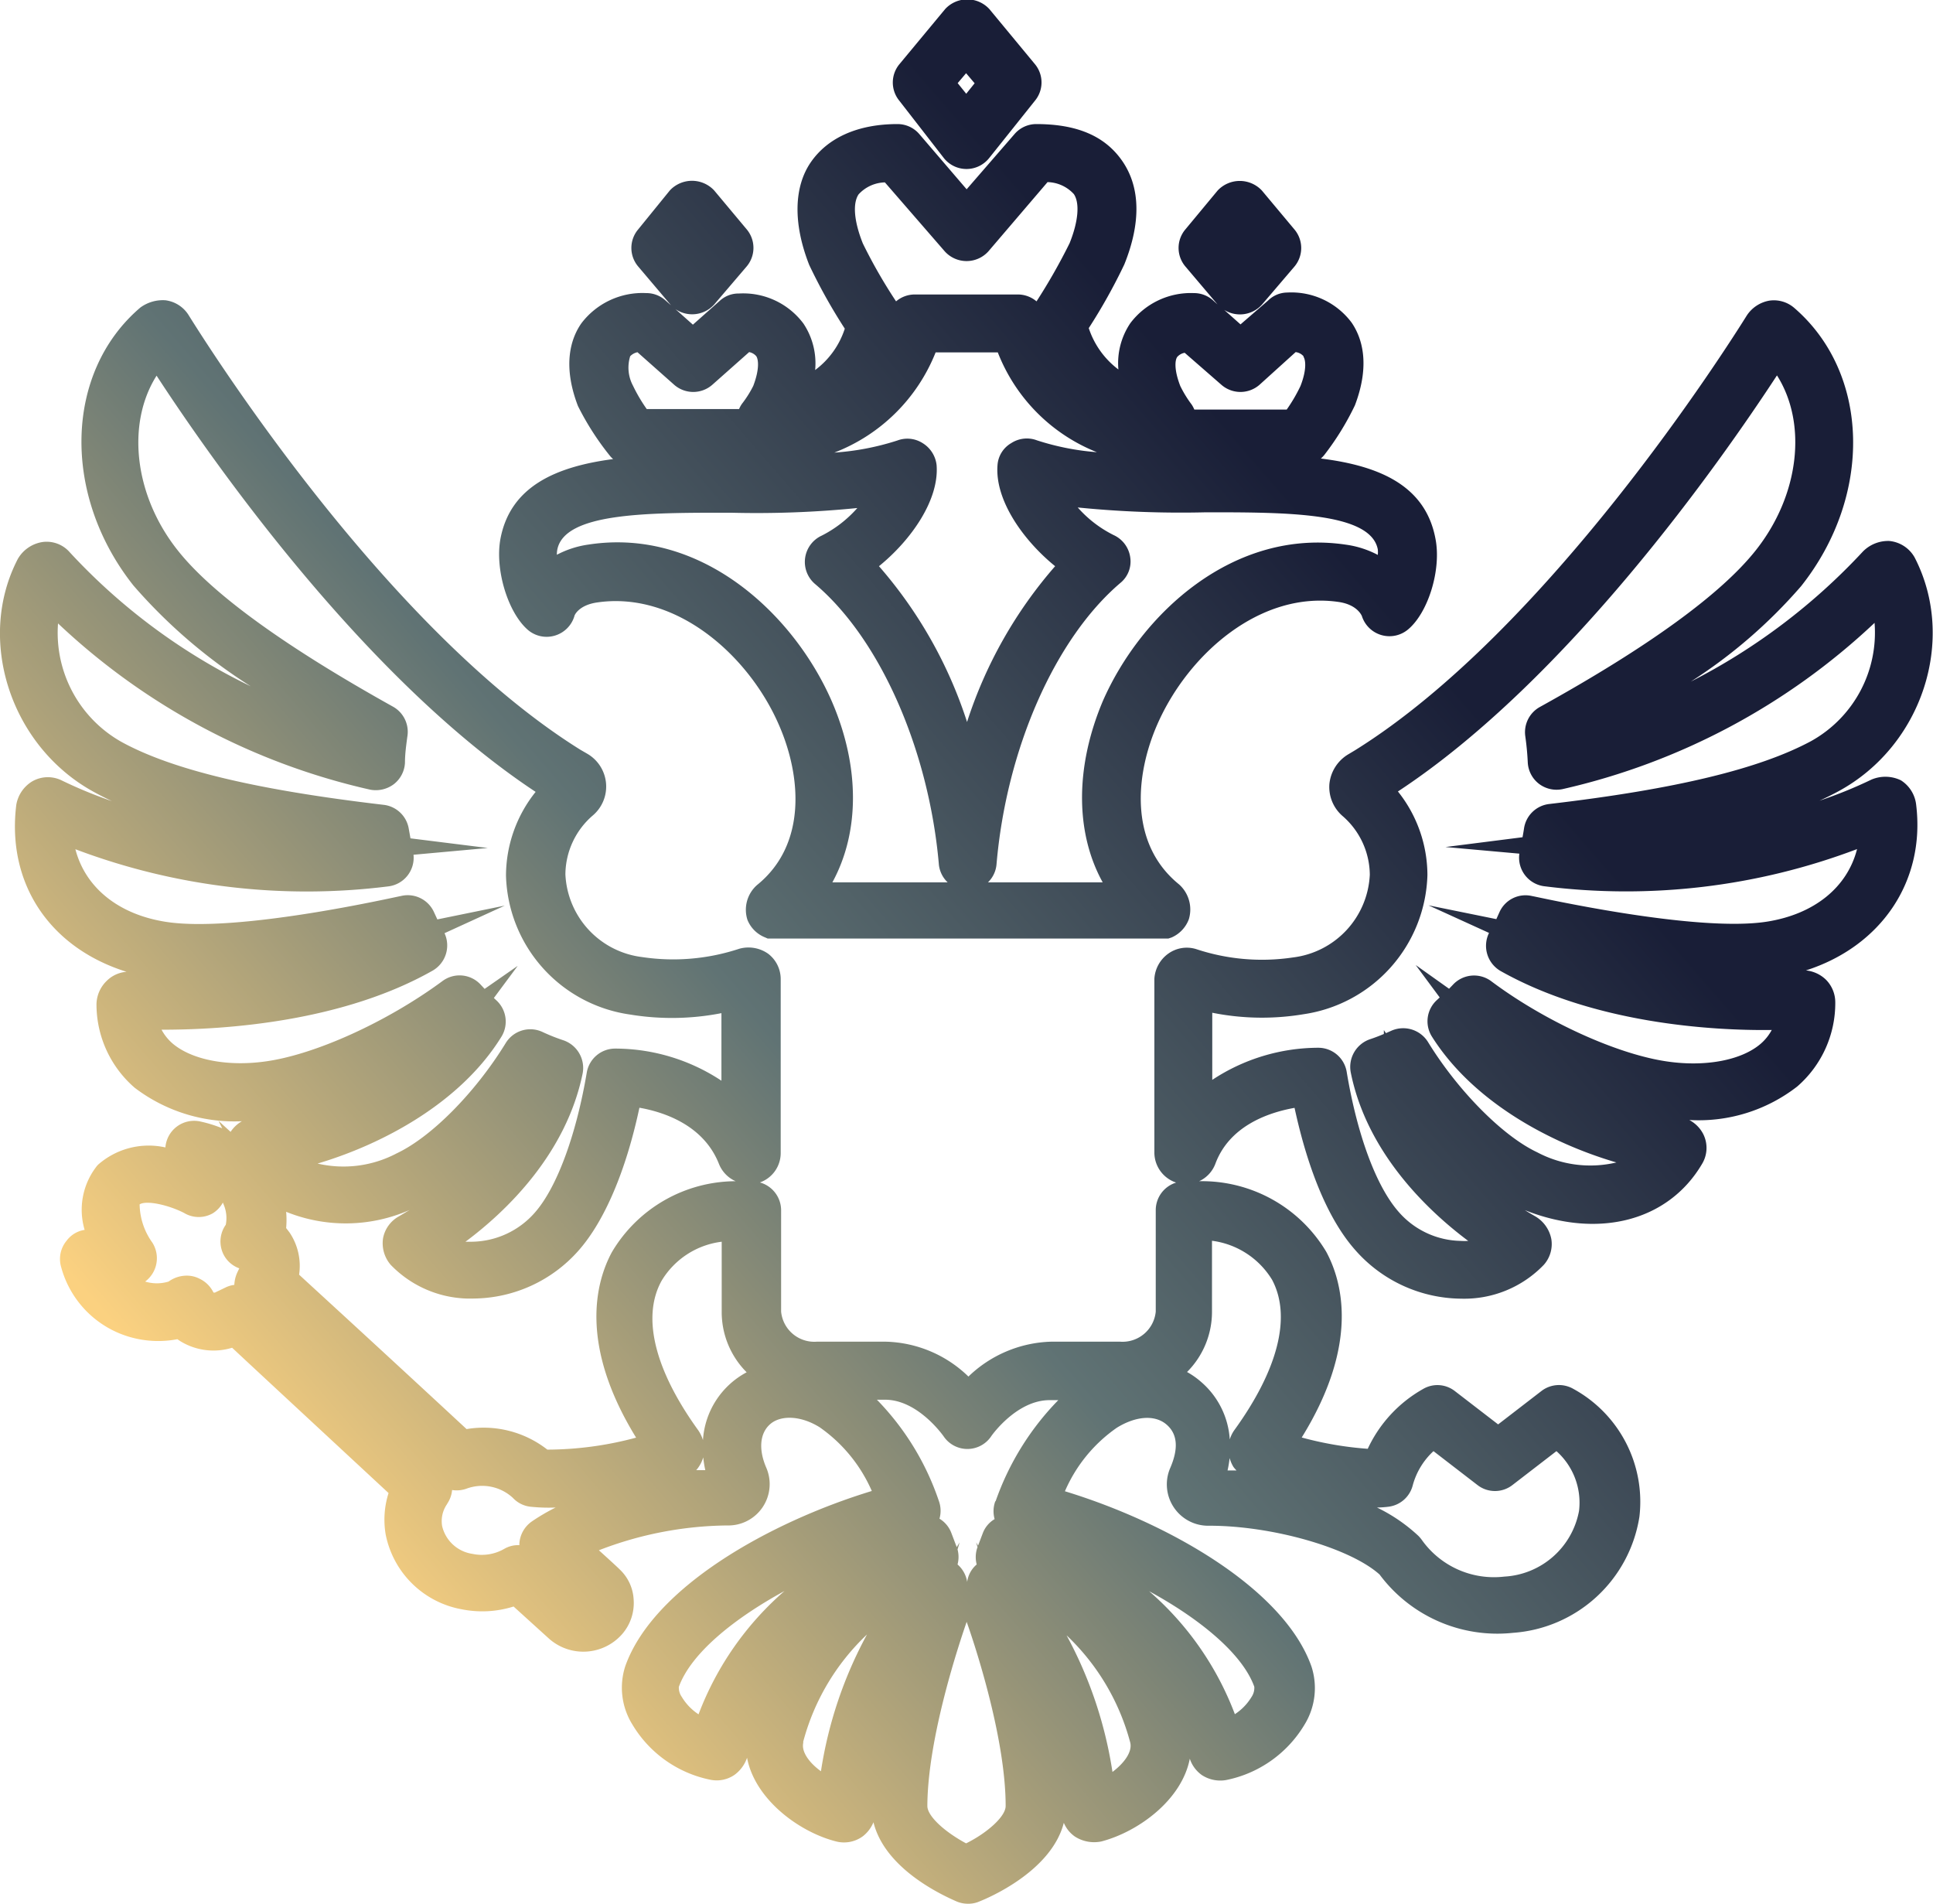
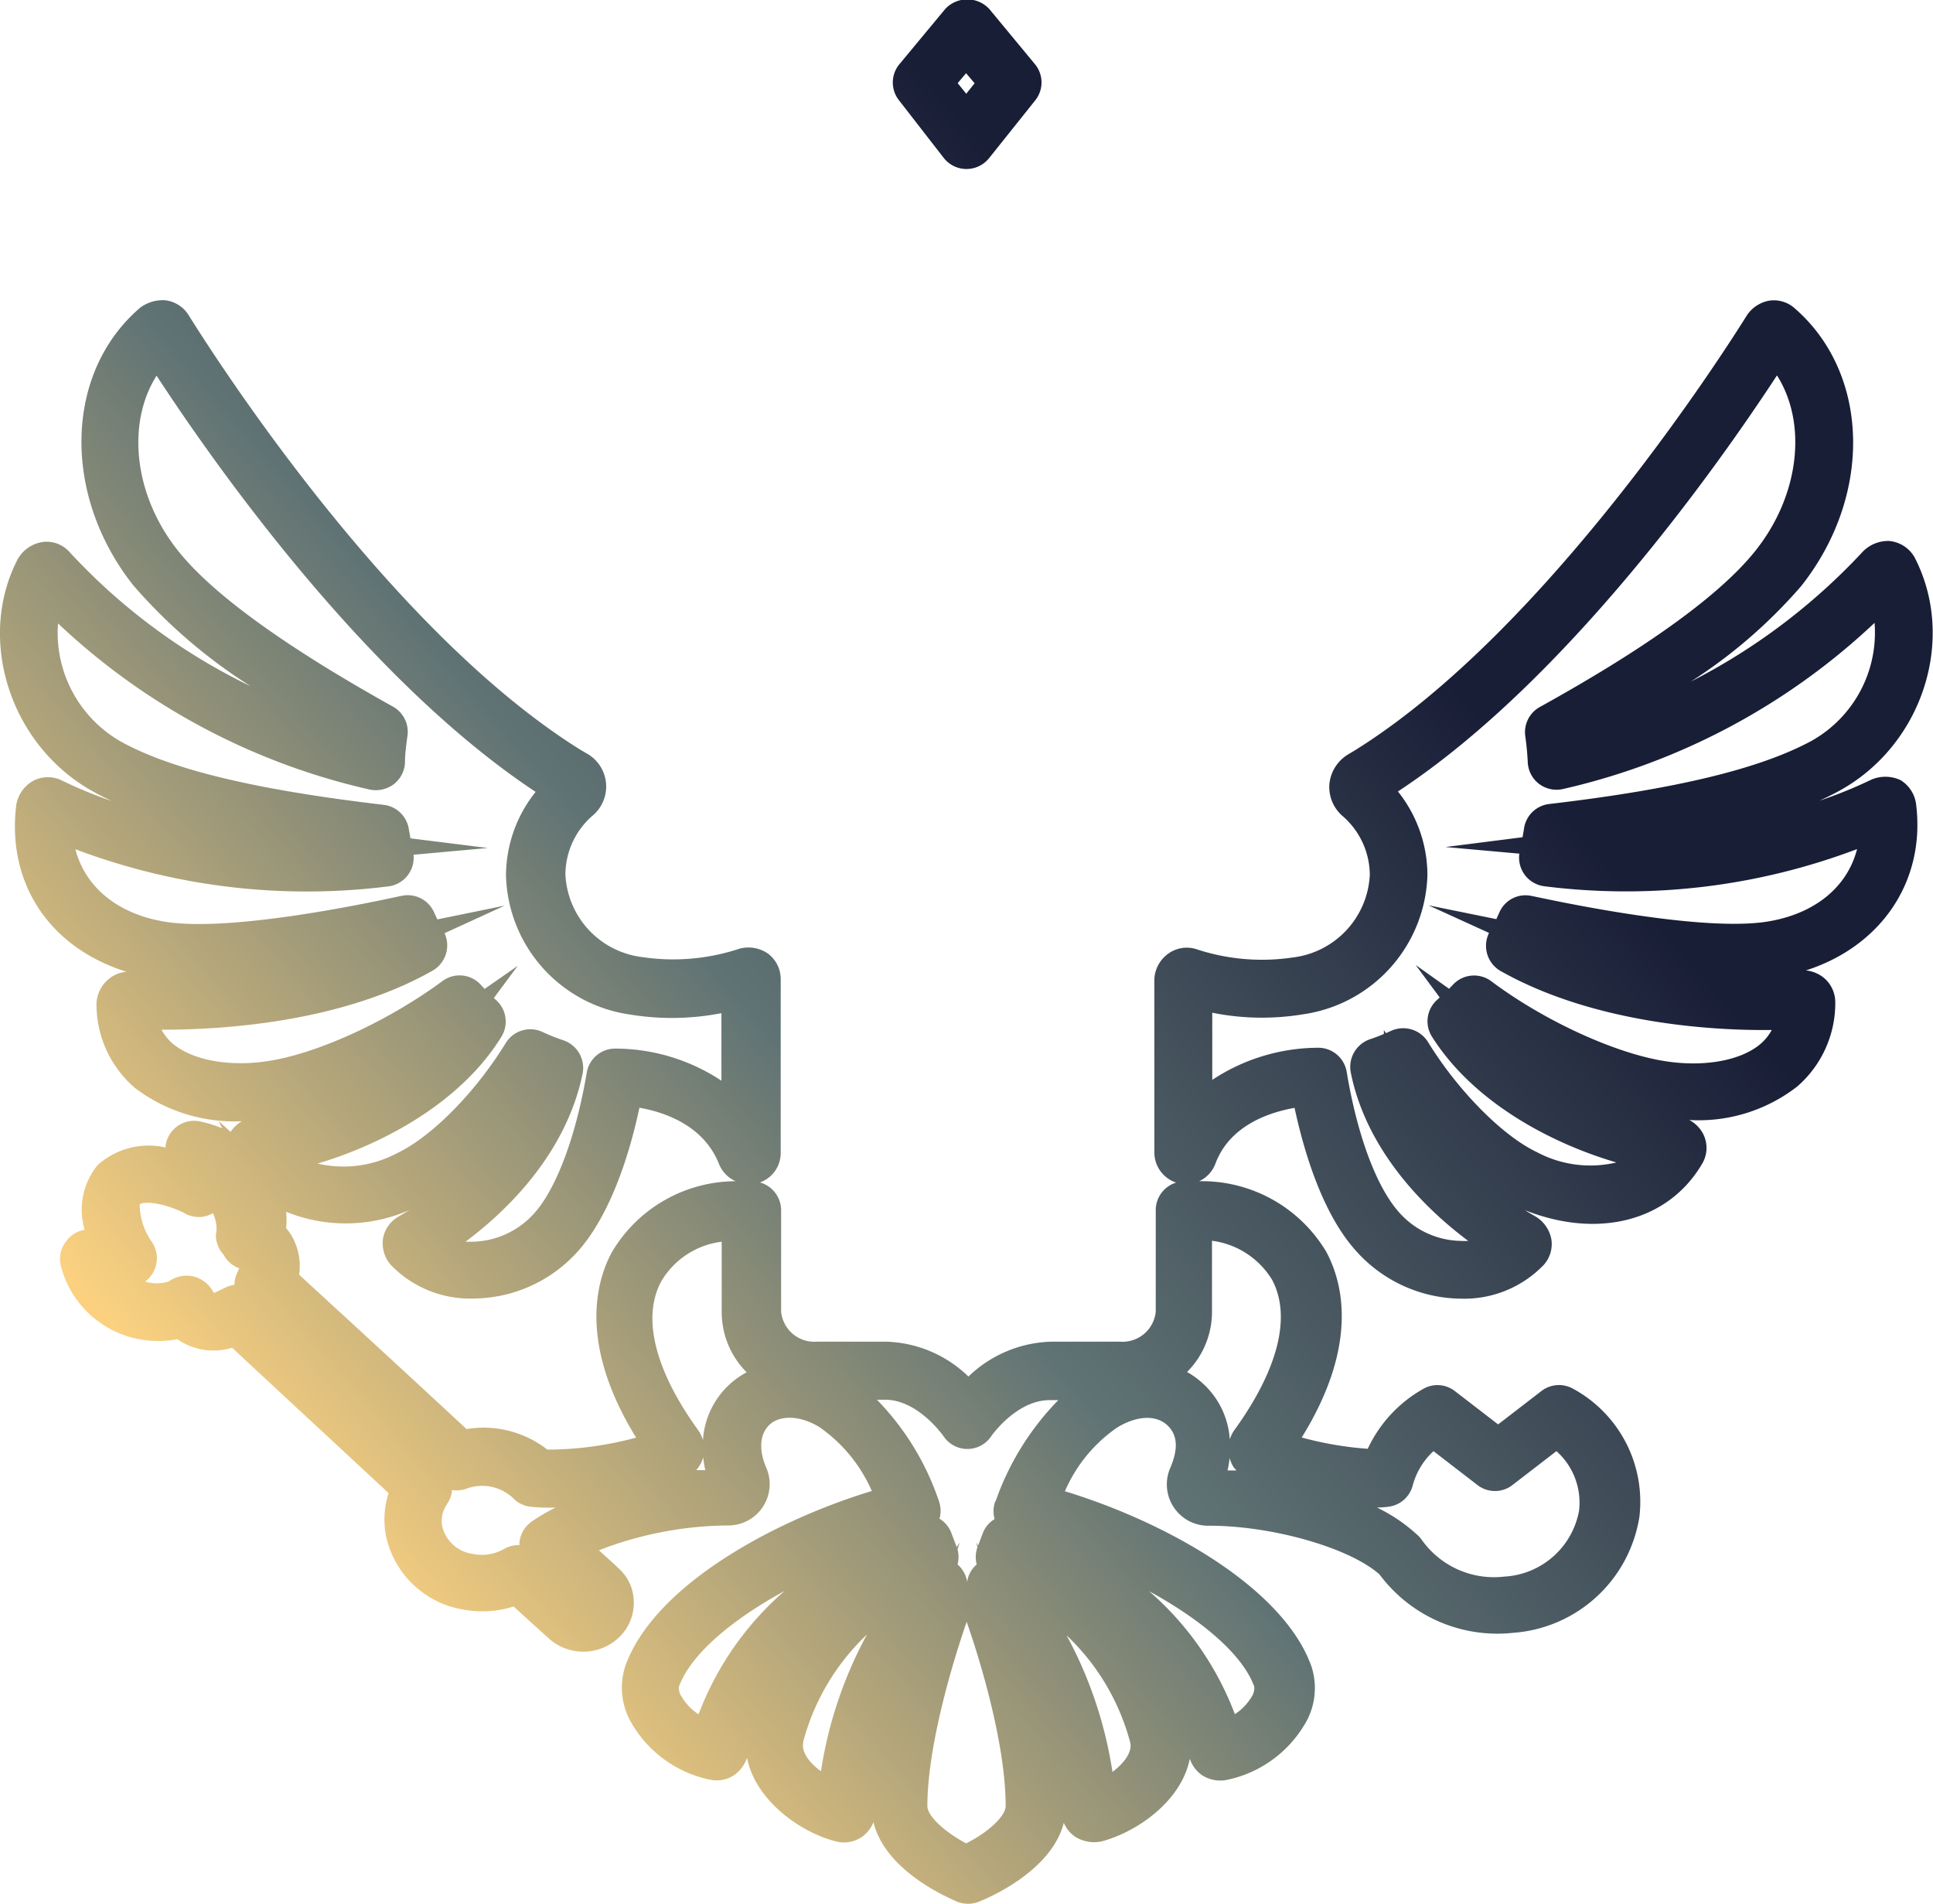
<svg xmlns="http://www.w3.org/2000/svg" xmlns:xlink="http://www.w3.org/1999/xlink" viewBox="0 0 140.24 138.12">
  <defs>
    <style>.cls-1{fill:url(#Безымянный_градиент_2);}.cls-2{fill:url(#Безымянный_градиент_2-2);}.cls-3{fill:url(#Безымянный_градиент_2-3);}</style>
    <linearGradient id="Безымянный_градиент_2" x1="-9.77" y1="75.32" x2="68.73" y2="7.32" gradientUnits="userSpaceOnUse">
      <stop offset="0" stop-color="#fbd180" />
      <stop offset="0" stop-color="#fbd180" />
      <stop offset="0.48" stop-color="#607374" />
      <stop offset="1" stop-color="#191e37" />
    </linearGradient>
    <linearGradient id="Безымянный_градиент_2-2" x1="6.07" y1="93.6" x2="84.57" y2="25.6" xlink:href="#Безымянный_градиент_2" />
    <linearGradient id="Безымянный_градиент_2-3" x1="18.31" y1="107.73" x2="96.81" y2="39.73" xlink:href="#Безымянный_градиент_2" />
  </defs>
  <title>Gerb gradient</title>
  <g id="Слой_2" data-name="Слой 2">
    <g id="Слой_1-2" data-name="Слой 1">
      <path class="cls-1" d="M68.48,11.47h0a2.1,2.1,0,0,0,3.28,0L75.09,7.3a2.08,2.08,0,0,0,0-2.64l-3.31-4a2.18,2.18,0,0,0-3.21,0l-3.32,4a2.08,2.08,0,0,0,0,2.65Zm1-5.44.61-.72.62.73-.61.76Z" />
-       <path class="cls-2" d="M40.27,46.1a2.1,2.1,0,0,0,1.4-1.4c0-.08.33-.81,1.65-1,5.73-.84,11,3.83,13.19,8.88,1.62,3.69,2.05,8.68-1.59,11.62a2.39,2.39,0,0,0-.69,2.53A2.29,2.29,0,0,0,55.52,68l.18.08H84.76L85,68a2.33,2.33,0,0,0,1.25-1.32,2.44,2.44,0,0,0-.71-2.53c-3.63-2.94-3.19-7.93-1.57-11.62,2.22-5.06,7.46-9.72,13.19-8.86,1.34.21,1.63,1,1.64,1a2.1,2.1,0,0,0,3.34,1c1.48-1.22,2.45-4.37,2-6.61h0c-.73-3.84-4.06-5.27-8.31-5.8a2.3,2.3,0,0,0,.25-.26,19.91,19.91,0,0,0,2.22-3.6c1.14-3,.5-4.92-.24-6a5.46,5.46,0,0,0-4.69-2.18A2,2,0,0,0,92,21.8L90,23.53l-1.18-1.05a2.15,2.15,0,0,0,2.74-.39l2.34-2.74a2.09,2.09,0,0,0,0-2.72l-2.35-2.81a2.2,2.2,0,0,0-3.21,0L86,16.64a2.08,2.08,0,0,0,0,2.69l2.33,2.75-.31-.28a2.06,2.06,0,0,0-1.4-.54A5.5,5.5,0,0,0,82,23.45a5.2,5.2,0,0,0-.86,3.35,6.16,6.16,0,0,1-2.15-3,40.77,40.77,0,0,0,2.58-4.62c1.21-3,1.17-5.56-.12-7.46S78.06,9,75.18,9a2.08,2.08,0,0,0-1.58.73l-3.47,4-3.43-4A2.08,2.08,0,0,0,65.11,9c-2.89,0-5.06,1-6.28,2.76s-1.32,4.41-.12,7.46a40.1,40.1,0,0,0,2.58,4.62,6.07,6.07,0,0,1-2.15,3,5.21,5.21,0,0,0-.85-3.37,5.45,5.45,0,0,0-4.68-2.18,2,2,0,0,0-1.39.53l-1.95,1.73L49,22.42a2.15,2.15,0,0,0,2.82-.34l2.34-2.74a2.09,2.09,0,0,0,0-2.72l-2.35-2.81a2.2,2.2,0,0,0-3.21,0L46.3,16.64a2.08,2.08,0,0,0,0,2.69l2.33,2.75h0l.05.06-.39-.34a2.06,2.06,0,0,0-1.41-.54,5.56,5.56,0,0,0-4.7,2.19c-.75,1.07-1.4,3-.25,6A20,20,0,0,0,44.2,33a2.17,2.17,0,0,0,.28.3c-4.18.55-7.45,2-8.17,5.77-.42,2.23.54,5.38,2,6.63A2.09,2.09,0,0,0,40.27,46.1ZM76,13.21a2.67,2.67,0,0,1,1.91.87c.44.66.32,2-.31,3.56a42.34,42.34,0,0,1-2.4,4.22,2.1,2.1,0,0,0-1.36-.5H66.37a2.1,2.1,0,0,0-1.36.5,37.31,37.31,0,0,1-2.41-4.2h0c-.64-1.6-.75-2.9-.31-3.56a2.67,2.67,0,0,1,1.91-.87l4.34,5a2.13,2.13,0,0,0,3.17,0ZM67.88,25.56h4.51a12.79,12.79,0,0,0,7.19,7.24,18.67,18.67,0,0,1-4.35-.86,2.07,2.07,0,0,0-1.86.2,2,2,0,0,0-1,1.6c-.2,2.51,1.83,5.42,4.18,7.33a32.19,32.19,0,0,0-6.39,11.3,32.24,32.24,0,0,0-6.39-11.3c2.35-1.91,4.38-4.82,4.18-7.34a2.15,2.15,0,0,0-1-1.58,2.06,2.06,0,0,0-1.84-.2,19,19,0,0,1-4.58.88A12.89,12.89,0,0,0,67.88,25.56ZM80,64H71.68a2.07,2.07,0,0,0,.62-1.33c.72-8.36,4.25-16.37,9-20.4A2,2,0,0,0,82,40.44a2.09,2.09,0,0,0-1.21-1.63,8.56,8.56,0,0,1-2.6-2,75,75,0,0,0,9.31.35c5.87,0,11.94,0,12.46,2.69a2,2,0,0,1,0,.4,7,7,0,0,0-2.3-.74c-8.16-1.22-14.86,5-17.64,11.32C78,55.6,78,60.38,80,64ZM40.43,39.88c.51-2.69,6.51-2.69,12.32-2.69H53a73.47,73.47,0,0,0,9.2-.34,8.67,8.67,0,0,1-2.58,2,2.1,2.1,0,0,0-.5,3.5c4.74,4,8.28,12.06,9,20.4A2.08,2.08,0,0,0,68.75,64H60.39c2-3.66,2-8.44-.06-13.17-2.78-6.33-9.48-12.58-17.63-11.33a7,7,0,0,0-2.3.74A2.09,2.09,0,0,1,40.43,39.88Zm54.14-14c.14.21.26.89-.22,2.12a11.55,11.55,0,0,1-1,1.71h-6.7a2.32,2.32,0,0,0-.19-.36A8.25,8.25,0,0,1,85.63,28c-.48-1.24-.37-1.91-.22-2.11h0a.94.94,0,0,1,.54-.3L88.6,27.9a2.1,2.1,0,0,0,2.79,0L94,25.54A.9.9,0,0,1,94.57,25.84ZM71,17.57h0ZM53.83,29.29a2.07,2.07,0,0,0-.21.38h-6.7a11.7,11.7,0,0,1-1-1.7,2.78,2.78,0,0,1-.2-2.13,1,1,0,0,1,.53-.29l2.65,2.35a2.1,2.1,0,0,0,2.79,0l2.66-2.36a.9.9,0,0,1,.52.3c.14.21.26.89-.22,2.15A7.78,7.78,0,0,1,53.83,29.29Z" />
-       <path class="cls-3" d="M137.91,56.6a2.59,2.59,0,0,0-2.14-.05A32.22,32.22,0,0,1,132,58.08q.73-.33,1.39-.69c6.06-3.29,8.59-11,5.52-16.95a2.36,2.36,0,0,0-1.84-1.2,2.57,2.57,0,0,0-1.91.76,44.83,44.83,0,0,1-12.49,9.44,36.84,36.84,0,0,0,8-6.92h0c5.22-6.58,5-15.44-.49-20.18a2.26,2.26,0,0,0-1.83-.53,2.47,2.47,0,0,0-1.61,1.06c-1.44,2.31-14.47,22.86-28.43,31.55l-.5.3a2.83,2.83,0,0,0-1.36,2.13,2.78,2.78,0,0,0,.93,2.32,5.69,5.69,0,0,1,2,4.28,6.35,6.35,0,0,1-5.58,6,15.16,15.16,0,0,1-7-.6,2.3,2.3,0,0,0-2.05.33A2.42,2.42,0,0,0,83.75,71V83.61a2.3,2.3,0,0,0,1.58,2.17,2.09,2.09,0,0,0-1.48,2v7.36a2.42,2.42,0,0,1-2.59,2.18h-5a9,9,0,0,0-6,2.53,8.91,8.91,0,0,0-6-2.53h-5a2.42,2.42,0,0,1-2.59-2.18V87.77a2.1,2.1,0,0,0-1.54-2,2.26,2.26,0,0,0,1.51-2.15V71a2.31,2.31,0,0,0-.91-1.82,2.48,2.48,0,0,0-2.1-.36,15.26,15.26,0,0,1-7.06.6,6.34,6.34,0,0,1-5.55-6,5.69,5.69,0,0,1,2-4.28,2.75,2.75,0,0,0-.42-4.47l-.5-.29c-14.11-8.8-27-29.25-28.44-31.56A2.33,2.33,0,0,0,12,21.78a2.76,2.76,0,0,0-1.82.53C4.68,27,4.47,35.9,9.68,42.47a38.58,38.58,0,0,0,8.51,7.31A43.8,43.8,0,0,1,5.06,40.06h0a2.22,2.22,0,0,0-2-.74A2.51,2.51,0,0,0,1.3,40.53C-1.76,46.4.77,54.15,6.82,57.45q.62.34,1.3.66a32.37,32.37,0,0,1-3.64-1.5,2.28,2.28,0,0,0-2.13.06,2.47,2.47,0,0,0-1.17,1.72c-.7,5.72,2.44,10.36,8,12.1a2.28,2.28,0,0,0-1.45.67A2.42,2.42,0,0,0,7,72.83,8,8,0,0,0,9.77,78.9a11.94,11.94,0,0,0,7.78,2.43,2.41,2.41,0,0,0-.82.77l-.88-.8.27.54a9.55,9.55,0,0,0-1.58-.49A2.09,2.09,0,0,0,12,83.23a5.56,5.56,0,0,0-4.86,1.23l-.08.08a5.12,5.12,0,0,0-.92,4.67A2,2,0,0,0,4.83,90a2.07,2.07,0,0,0-.39,1.92A7.24,7.24,0,0,0,9.49,97a7.39,7.39,0,0,0,3.38.14l.19.13a4.6,4.6,0,0,0,3.78.49c1.4,1.31,4.53,4.21,11.35,10.54a6.38,6.38,0,0,0-.21,3,6.87,6.87,0,0,0,5.51,5.43,7.55,7.55,0,0,0,3.77-.2l2.57,2.33a3.75,3.75,0,0,0,5.3-.32,3.43,3.43,0,0,0,.84-2.53,3.22,3.22,0,0,0-1-2.16c-.06-.06-.15-.16-1.52-1.4a26.47,26.47,0,0,1,9.3-1.8,3,3,0,0,0,2.83-4.22c-.56-1.32-.45-2.49.31-3.14s2.2-.62,3.58.24a11,11,0,0,1,3.78,4.62c-7.42,2.26-15.87,7-17.89,12.72a5.06,5.06,0,0,0,.52,4.22,8.57,8.57,0,0,0,5.63,4,2.28,2.28,0,0,0,1.78-.35,2.56,2.56,0,0,0,.91-1.24c.56,3,3.75,5.37,6.42,6.06a2.31,2.31,0,0,0,2-.38,2.5,2.5,0,0,0,.75-1c.77,3.11,4.33,5,6,5.73a2.11,2.11,0,0,0,.85.18,2,2,0,0,0,.72-.12h0c.79-.3,5.34-2.24,6.24-5.75a2.3,2.3,0,0,0,.81,1,2.58,2.58,0,0,0,1.92.35c2.67-.7,5.83-3,6.41-6a2.36,2.36,0,0,0,.88,1.19,2.45,2.45,0,0,0,1.74.36,8.59,8.59,0,0,0,5.69-4,5.06,5.06,0,0,0,.52-4.23c-2-5.68-10.47-10.46-17.89-12.72a10.83,10.83,0,0,1,3.77-4.61c1.38-.85,2.75-.95,3.59-.24s.87,1.79.29,3.14a3,3,0,0,0,2.83,4.21c4.58,0,10.2,1.61,12.35,3.54a10.65,10.65,0,0,0,9.67,4.23,10,10,0,0,0,9.18-8.42,9.33,9.33,0,0,0-4.8-9.28,2.09,2.09,0,0,0-2.31.16l-3.14,2.42-3.13-2.41a2.06,2.06,0,0,0-2.33-.15,9.65,9.65,0,0,0-4,4.33,25,25,0,0,1-4.79-.82c4.19-6.76,2.95-11.3,1.78-13.47A10.5,10.5,0,0,0,87,85.68a2.28,2.28,0,0,0,1.17-1.25c1-2.72,3.77-3.72,5.75-4.07,1,4.61,2.5,8.17,4.41,10.32A10.33,10.33,0,0,0,106,94.2a8,8,0,0,0,6-2.45,2.26,2.26,0,0,0,.55-1.87,2.45,2.45,0,0,0-1.13-1.63c-.17-.1-.45-.26-.79-.47,5.3,2.1,10.38.82,12.84-3.33a2.24,2.24,0,0,0,.09-2.21,2.4,2.4,0,0,0-1-1,11.64,11.64,0,0,0,7.83-2.43,8,8,0,0,0,2.76-6.11,2.33,2.33,0,0,0-.68-1.64,2.44,2.44,0,0,0-1.45-.67c5.46-1.75,8.67-6.46,8-12A2.41,2.41,0,0,0,137.91,56.6ZM111.17,65a2.07,2.07,0,0,0-2.39,1.18l-.22.49-4.92-1,4.39,2a2.11,2.11,0,0,0,.85,2.77c6.7,3.77,15.21,4.33,19.66,4.27a3.51,3.51,0,0,1-.8,1c-1.37,1.18-3.93,1.68-6.68,1.3-3.63-.49-8.93-2.89-12.86-5.83a2.09,2.09,0,0,0-2.8.26l-.27.28L102.71,70l1.74,2.35-.18.17a2.08,2.08,0,0,0-.39,2.66c3,4.76,8.61,7.74,13.39,9.14a8.22,8.22,0,0,1-5.75-.74c-2.49-1.17-5.75-4.46-7.92-8a2.12,2.12,0,0,0-2.69-.8l-.36.16-.15-.22V75q-.49.21-1,.38A2.12,2.12,0,0,0,98,77.8c1.17,5.81,5.56,10,8.52,12.21a4.21,4.21,0,0,1-.54,0,6.11,6.11,0,0,1-4.51-2.11c-1.61-1.83-3-5.53-3.77-10.17A2.09,2.09,0,0,0,95.66,76a14,14,0,0,0-7.71,2.33V73.46a18.32,18.32,0,0,0,6.61.11,10.51,10.51,0,0,0,9-10.1,9.75,9.75,0,0,0-2.14-6.06c12.28-8.07,23.36-23.85,27.5-30.18,2.21,3.48,1.64,8.68-1.54,12.69-2.51,3.17-7.78,7-15.66,11.36a2.09,2.09,0,0,0-1.06,2.12c.09.64.15,1.26.18,1.9a2.09,2.09,0,0,0,.82,1.56,2.11,2.11,0,0,0,1.7.38A48.69,48.69,0,0,0,136,45.18a9,9,0,0,1-4.61,8.58c-3.72,2-9.76,3.48-19,4.56a2.09,2.09,0,0,0-1.82,1.76q-.05.33-.11.65l-5.59.71,5.36.48A2.09,2.09,0,0,0,112,64.28a47.32,47.32,0,0,0,22.73-2.69c-.7,2.75-3.07,4.71-6.52,5.26C123,67.68,111.29,65,111.17,65Zm1-1.7h0Zm1-7h0ZM89.52,103.78a2.43,2.43,0,0,0-.3.63,6,6,0,0,0-2.1-4.19,5.76,5.76,0,0,0-1-.7,6.17,6.17,0,0,0,1.81-4.32V90a6,6,0,0,1,4.36,2.83C93.71,95.5,92.73,99.36,89.52,103.78Zm.19,2.88-.65,0a7.94,7.94,0,0,0,.15-.9,2.52,2.52,0,0,0,.28.65A2.11,2.11,0,0,0,89.71,106.66Zm10.18,2.69a7.52,7.52,0,0,0,.86-.06,2.08,2.08,0,0,0,1.74-1.53,5.22,5.22,0,0,1,1.51-2.5l3.18,2.45a2.07,2.07,0,0,0,2.56,0l3.18-2.45a5,5,0,0,1,1.64,4.33,5.84,5.84,0,0,1-5.42,4.77,6.42,6.42,0,0,1-6-2.68,2.88,2.88,0,0,0-.23-.27A12.13,12.13,0,0,0,99.9,109.35Zm-8.89,13a1.18,1.18,0,0,1-.2.74,3.9,3.9,0,0,1-1.21,1.25,22.16,22.16,0,0,0-6.22-8.92C87.13,117.47,90.16,120,91,122.35Zm-32.73,4a16.55,16.55,0,0,1,4.63-7.79,30.33,30.33,0,0,0-3.34,9.92C58.72,127.87,58.12,127.07,58.28,126.4Zm-1.29-11a22.29,22.29,0,0,0-6.3,9,3.93,3.93,0,0,1-1.22-1.27,1.16,1.16,0,0,1-.21-.72C50.12,119.95,53.2,117.42,57,115.36Zm13.14,2.26c.36,1,2.84,8.19,2.84,13.39,0,.79-1.42,2-2.87,2.71-1.63-.88-2.81-2-2.81-2.71C67.3,126,69.63,119.09,70.14,117.62Zm2.09-8.72a2.12,2.12,0,0,0-.05,1.3,2,2,0,0,0-.85,1l-.35.92-.14-.23.1.34a2.09,2.09,0,0,0-.06,1.26,2,2,0,0,0-.69,1.26l0,.24,0-.23a2.11,2.11,0,0,0-.7-1.27,2.11,2.11,0,0,0,0-1.09l.15-.51-.21.34v0l-.38-1a2.06,2.06,0,0,0-.87-1.06,2.09,2.09,0,0,0-.05-1.3,19.37,19.37,0,0,0-4.49-7.33h.59c2.2,0,3.92,2.2,4.24,2.64h0a2.08,2.08,0,0,0,3.47,0h0c.08-.12,1.87-2.61,4.23-2.61h.63A19.87,19.87,0,0,0,72.23,108.9Zm-5.11.35h0ZM82,126.4c.16.67-.43,1.48-1.29,2.13a30.32,30.32,0,0,0-3.33-9.91A16.53,16.53,0,0,1,82,126.4ZM51,104.46a2.61,2.61,0,0,0-.34-.71C47.5,99.38,46.54,95.53,48,92.9a5.93,5.93,0,0,1,4.36-2.83v5.15a6.18,6.18,0,0,0,1.81,4.32A6,6,0,0,0,51,104.46Zm.16,2.18-.65,0a2.12,2.12,0,0,0,.23-.31,2.35,2.35,0,0,0,.28-.62A7.92,7.92,0,0,0,51.17,106.64Zm-18.72,2.44a2.08,2.08,0,0,0,.36-1,2.11,2.11,0,0,0,1.05-.1,3.28,3.28,0,0,1,3.36.67,2.05,2.05,0,0,0,1.26.64,12.86,12.86,0,0,0,1.84.06,14.52,14.52,0,0,0-1.71,1,2.12,2.12,0,0,0-.92,1.62s0,.07,0,.11a2,2,0,0,0-1.1.27,3.26,3.26,0,0,1-2.31.36,2.65,2.65,0,0,1-2.19-2A2.15,2.15,0,0,1,32.45,109.08ZM44.39,90.83C43.22,93,42,97.54,46.15,104.28a24.92,24.92,0,0,1-6.44.87,7.51,7.51,0,0,0-5.86-1.49C27.11,97.41,23.37,94,21.7,92.46A4.34,4.34,0,0,0,21,89.39l-.24-.31a6.52,6.52,0,0,0,0-1.18,11.53,11.53,0,0,0,8.95-.13l-.77.46a2.3,2.3,0,0,0-1.15,1.59,2.4,2.4,0,0,0,.55,1.92,8,8,0,0,0,6.05,2.45A10.26,10.26,0,0,0,42,90.68c1.87-2.13,3.42-5.78,4.39-10.33,1.82.32,4.68,1.28,5.78,4.1a2.3,2.3,0,0,0,1.2,1.23A10.47,10.47,0,0,0,44.39,90.83ZM4.21,45.22A48.49,48.49,0,0,0,26.86,57.28a2.18,2.18,0,0,0,1.7-.39,2.09,2.09,0,0,0,.82-1.56c0-.64.09-1.27.17-1.88a2.09,2.09,0,0,0-1-2.17c-7.88-4.39-13.15-8.2-15.64-11.34-3.19-4-3.75-9.22-1.55-12.69,4.11,6.3,15.12,22,27.5,30.19a9.75,9.75,0,0,0-2.15,6.07,10.47,10.47,0,0,0,9,10.08,18.68,18.68,0,0,0,6.63-.1v4.9a14,14,0,0,0-7.71-2.33,2.09,2.09,0,0,0-2.06,1.74c-.77,4.56-2.18,8.36-3.77,10.16a6.17,6.17,0,0,1-4.55,2.11l-.48,0c3-2.23,7.31-6.4,8.5-12.2a2.12,2.12,0,0,0-1.39-2.41,13.78,13.78,0,0,1-1.49-.59,2.09,2.09,0,0,0-2.7.79c-2.21,3.6-5.39,6.81-7.91,8a8.28,8.28,0,0,1-5.74.74C27.76,83,33.4,80,36.36,75.23A2.09,2.09,0,0,0,36,72.55l-.17-.16,1.73-2.33-2.4,1.67-.28-.3a2.08,2.08,0,0,0-2.79-.26c-4,2.95-9.26,5.35-12.89,5.83-2.73.37-5.29-.13-6.68-1.31a3.51,3.51,0,0,1-.8-1h.11c4.53,0,13-.57,19.55-4.28a2.11,2.11,0,0,0,.87-2.72l4.37-2-4.89,1-.25-.54A2.09,2.09,0,0,0,29.06,65c-.12,0-11.82,2.71-17.07,1.86-3.44-.55-5.81-2.51-6.52-5.26a47.47,47.47,0,0,0,22.74,2.69A2.09,2.09,0,0,0,30,62l5.39-.49-5.61-.7q-.06-.34-.12-.67a2.09,2.09,0,0,0-1.82-1.76c-9.28-1.09-15.32-2.54-19-4.55A9.08,9.08,0,0,1,4.21,45.22ZM15.45,88a2.12,2.12,0,0,0,.72-.77l.08.2a2.5,2.5,0,0,1,.13,1.41A2.1,2.1,0,0,0,16.22,91a2.06,2.06,0,0,0,1.14,1l0,0-.13.27a2.42,2.42,0,0,0-.23.93,2,2,0,0,0-.64.19l-.77.37-.1,0a2.13,2.13,0,0,0-1-1,2,2,0,0,0-.95-.23,2.25,2.25,0,0,0-1.31.43,2.93,2.93,0,0,1-1.7,0,2.11,2.11,0,0,0,.52-2.83,4.87,4.87,0,0,1-.92-2.77c.51-.32,2.13.06,3.22.62A2.06,2.06,0,0,0,15.45,88Z" />
+       <path class="cls-3" d="M137.91,56.6a2.59,2.59,0,0,0-2.14-.05A32.22,32.22,0,0,1,132,58.08q.73-.33,1.39-.69c6.06-3.29,8.59-11,5.52-16.95a2.36,2.36,0,0,0-1.84-1.2,2.57,2.57,0,0,0-1.91.76,44.83,44.83,0,0,1-12.49,9.44,36.84,36.84,0,0,0,8-6.92h0c5.22-6.58,5-15.44-.49-20.18a2.26,2.26,0,0,0-1.83-.53,2.47,2.47,0,0,0-1.61,1.06c-1.44,2.31-14.47,22.86-28.43,31.55l-.5.3a2.83,2.83,0,0,0-1.36,2.13,2.78,2.78,0,0,0,.93,2.32,5.69,5.69,0,0,1,2,4.28,6.35,6.35,0,0,1-5.58,6,15.16,15.16,0,0,1-7-.6,2.3,2.3,0,0,0-2.05.33A2.42,2.42,0,0,0,83.75,71V83.61a2.3,2.3,0,0,0,1.58,2.17,2.09,2.09,0,0,0-1.48,2v7.36a2.42,2.42,0,0,1-2.59,2.18h-5a9,9,0,0,0-6,2.53,8.91,8.91,0,0,0-6-2.53h-5a2.42,2.42,0,0,1-2.59-2.18V87.77a2.1,2.1,0,0,0-1.54-2,2.26,2.26,0,0,0,1.51-2.15V71a2.31,2.31,0,0,0-.91-1.82,2.48,2.48,0,0,0-2.1-.36,15.26,15.26,0,0,1-7.06.6,6.34,6.34,0,0,1-5.55-6,5.69,5.69,0,0,1,2-4.28,2.75,2.75,0,0,0-.42-4.47l-.5-.29c-14.11-8.8-27-29.25-28.44-31.56A2.33,2.33,0,0,0,12,21.78a2.76,2.76,0,0,0-1.82.53C4.68,27,4.47,35.9,9.68,42.47a38.58,38.58,0,0,0,8.51,7.31A43.8,43.8,0,0,1,5.06,40.06h0a2.22,2.22,0,0,0-2-.74A2.51,2.51,0,0,0,1.3,40.53C-1.76,46.4.77,54.15,6.82,57.45q.62.34,1.3.66a32.37,32.37,0,0,1-3.64-1.5,2.28,2.28,0,0,0-2.13.06,2.47,2.47,0,0,0-1.17,1.72c-.7,5.72,2.44,10.36,8,12.1a2.28,2.28,0,0,0-1.45.67A2.42,2.42,0,0,0,7,72.83,8,8,0,0,0,9.77,78.9a11.94,11.94,0,0,0,7.78,2.43,2.41,2.41,0,0,0-.82.77l-.88-.8.27.54a9.55,9.55,0,0,0-1.58-.49A2.09,2.09,0,0,0,12,83.23a5.56,5.56,0,0,0-4.86,1.23l-.08.08a5.12,5.12,0,0,0-.92,4.67A2,2,0,0,0,4.83,90a2.07,2.07,0,0,0-.39,1.92A7.24,7.24,0,0,0,9.49,97a7.39,7.39,0,0,0,3.38.14l.19.13a4.6,4.6,0,0,0,3.78.49c1.4,1.31,4.53,4.21,11.35,10.54a6.38,6.38,0,0,0-.21,3,6.87,6.87,0,0,0,5.51,5.43,7.55,7.55,0,0,0,3.77-.2l2.57,2.33a3.75,3.75,0,0,0,5.3-.32,3.43,3.43,0,0,0,.84-2.53,3.22,3.22,0,0,0-1-2.16c-.06-.06-.15-.16-1.52-1.4a26.47,26.47,0,0,1,9.3-1.8,3,3,0,0,0,2.83-4.22c-.56-1.32-.45-2.49.31-3.14s2.2-.62,3.58.24a11,11,0,0,1,3.78,4.62c-7.42,2.26-15.87,7-17.89,12.72a5.06,5.06,0,0,0,.52,4.22,8.57,8.57,0,0,0,5.63,4,2.28,2.28,0,0,0,1.78-.35,2.56,2.56,0,0,0,.91-1.24c.56,3,3.75,5.37,6.42,6.06a2.31,2.31,0,0,0,2-.38,2.5,2.5,0,0,0,.75-1c.77,3.11,4.33,5,6,5.73a2.11,2.11,0,0,0,.85.18,2,2,0,0,0,.72-.12h0c.79-.3,5.34-2.24,6.24-5.75a2.3,2.3,0,0,0,.81,1,2.58,2.58,0,0,0,1.92.35c2.67-.7,5.83-3,6.41-6a2.36,2.36,0,0,0,.88,1.19,2.45,2.45,0,0,0,1.74.36,8.59,8.59,0,0,0,5.69-4,5.06,5.06,0,0,0,.52-4.23c-2-5.68-10.47-10.46-17.89-12.72a10.83,10.83,0,0,1,3.77-4.61c1.38-.85,2.75-.95,3.59-.24s.87,1.79.29,3.14a3,3,0,0,0,2.83,4.21c4.58,0,10.2,1.61,12.35,3.54a10.65,10.65,0,0,0,9.67,4.23,10,10,0,0,0,9.18-8.42,9.33,9.33,0,0,0-4.8-9.28,2.09,2.09,0,0,0-2.31.16l-3.14,2.42-3.13-2.41a2.06,2.06,0,0,0-2.33-.15,9.65,9.65,0,0,0-4,4.33,25,25,0,0,1-4.79-.82c4.19-6.76,2.95-11.3,1.78-13.47A10.5,10.5,0,0,0,87,85.68a2.28,2.28,0,0,0,1.17-1.25c1-2.72,3.77-3.72,5.75-4.07,1,4.61,2.5,8.17,4.41,10.32A10.33,10.33,0,0,0,106,94.2a8,8,0,0,0,6-2.45,2.26,2.26,0,0,0,.55-1.87,2.45,2.45,0,0,0-1.13-1.63c-.17-.1-.45-.26-.79-.47,5.3,2.1,10.38.82,12.84-3.33a2.24,2.24,0,0,0,.09-2.21,2.4,2.4,0,0,0-1-1,11.64,11.64,0,0,0,7.83-2.43,8,8,0,0,0,2.76-6.11,2.33,2.33,0,0,0-.68-1.64,2.44,2.44,0,0,0-1.45-.67c5.46-1.75,8.67-6.46,8-12A2.41,2.41,0,0,0,137.91,56.6ZM111.17,65a2.07,2.07,0,0,0-2.39,1.18l-.22.49-4.92-1,4.39,2a2.11,2.11,0,0,0,.85,2.77c6.7,3.77,15.21,4.33,19.66,4.27a3.51,3.51,0,0,1-.8,1c-1.37,1.18-3.93,1.68-6.68,1.3-3.63-.49-8.93-2.89-12.86-5.83a2.09,2.09,0,0,0-2.8.26l-.27.28L102.71,70l1.74,2.35-.18.17a2.08,2.08,0,0,0-.39,2.66c3,4.76,8.61,7.74,13.39,9.14a8.22,8.22,0,0,1-5.75-.74c-2.49-1.17-5.75-4.46-7.92-8a2.12,2.12,0,0,0-2.69-.8l-.36.16-.15-.22V75q-.49.21-1,.38A2.12,2.12,0,0,0,98,77.8c1.17,5.81,5.56,10,8.52,12.21a4.21,4.21,0,0,1-.54,0,6.11,6.11,0,0,1-4.51-2.11c-1.61-1.83-3-5.53-3.77-10.17A2.09,2.09,0,0,0,95.66,76a14,14,0,0,0-7.71,2.33V73.46a18.32,18.32,0,0,0,6.61.11,10.51,10.51,0,0,0,9-10.1,9.75,9.75,0,0,0-2.14-6.06c12.28-8.07,23.36-23.85,27.5-30.18,2.21,3.48,1.64,8.68-1.54,12.69-2.51,3.17-7.78,7-15.66,11.36a2.09,2.09,0,0,0-1.06,2.12c.09.64.15,1.26.18,1.9a2.09,2.09,0,0,0,.82,1.56,2.11,2.11,0,0,0,1.7.38A48.69,48.69,0,0,0,136,45.18a9,9,0,0,1-4.61,8.58c-3.72,2-9.76,3.48-19,4.56a2.09,2.09,0,0,0-1.82,1.76q-.05.33-.11.65l-5.59.71,5.36.48A2.09,2.09,0,0,0,112,64.28a47.32,47.32,0,0,0,22.73-2.69c-.7,2.75-3.07,4.71-6.52,5.26C123,67.68,111.29,65,111.17,65Zm1-1.7h0Zm1-7h0ZM89.52,103.78a2.43,2.43,0,0,0-.3.63,6,6,0,0,0-2.1-4.19,5.76,5.76,0,0,0-1-.7,6.17,6.17,0,0,0,1.81-4.32V90a6,6,0,0,1,4.36,2.83C93.71,95.5,92.73,99.36,89.52,103.78Zm.19,2.88-.65,0a7.94,7.94,0,0,0,.15-.9,2.52,2.52,0,0,0,.28.65A2.11,2.11,0,0,0,89.71,106.66Zm10.18,2.69a7.52,7.52,0,0,0,.86-.06,2.08,2.08,0,0,0,1.74-1.53,5.22,5.22,0,0,1,1.51-2.5l3.18,2.45a2.07,2.07,0,0,0,2.56,0l3.18-2.45a5,5,0,0,1,1.64,4.33,5.84,5.84,0,0,1-5.42,4.77,6.42,6.42,0,0,1-6-2.68,2.88,2.88,0,0,0-.23-.27A12.13,12.13,0,0,0,99.9,109.35Zm-8.89,13a1.18,1.18,0,0,1-.2.74,3.9,3.9,0,0,1-1.21,1.25,22.16,22.16,0,0,0-6.22-8.92C87.13,117.47,90.16,120,91,122.35Zm-32.73,4a16.55,16.55,0,0,1,4.63-7.79,30.33,30.33,0,0,0-3.34,9.92C58.72,127.87,58.12,127.07,58.28,126.4Zm-1.29-11a22.29,22.29,0,0,0-6.3,9,3.93,3.93,0,0,1-1.22-1.27,1.16,1.16,0,0,1-.21-.72C50.12,119.95,53.2,117.42,57,115.36Zm13.14,2.26c.36,1,2.84,8.19,2.84,13.39,0,.79-1.42,2-2.87,2.71-1.63-.88-2.81-2-2.81-2.71C67.3,126,69.63,119.09,70.14,117.62Zm2.09-8.72a2.12,2.12,0,0,0-.05,1.3,2,2,0,0,0-.85,1l-.35.92-.14-.23.1.34a2.09,2.09,0,0,0-.06,1.26,2,2,0,0,0-.69,1.26l0,.24,0-.23a2.11,2.11,0,0,0-.7-1.27,2.11,2.11,0,0,0,0-1.09l.15-.51-.21.34v0l-.38-1a2.06,2.06,0,0,0-.87-1.06,2.09,2.09,0,0,0-.05-1.3,19.37,19.37,0,0,0-4.49-7.33h.59c2.2,0,3.92,2.2,4.24,2.64h0a2.08,2.08,0,0,0,3.47,0h0c.08-.12,1.87-2.61,4.23-2.61h.63A19.87,19.87,0,0,0,72.23,108.9Zm-5.11.35h0ZM82,126.4c.16.67-.43,1.48-1.29,2.13a30.32,30.32,0,0,0-3.33-9.91A16.53,16.53,0,0,1,82,126.4ZM51,104.46a2.61,2.61,0,0,0-.34-.71C47.5,99.38,46.54,95.53,48,92.9a5.93,5.93,0,0,1,4.36-2.83v5.15a6.18,6.18,0,0,0,1.81,4.32A6,6,0,0,0,51,104.46Zm.16,2.18-.65,0a2.12,2.12,0,0,0,.23-.31,2.35,2.35,0,0,0,.28-.62A7.92,7.92,0,0,0,51.17,106.64Zm-18.72,2.44a2.08,2.08,0,0,0,.36-1,2.11,2.11,0,0,0,1.05-.1,3.28,3.28,0,0,1,3.36.67,2.05,2.05,0,0,0,1.26.64,12.86,12.86,0,0,0,1.84.06,14.52,14.52,0,0,0-1.71,1,2.12,2.12,0,0,0-.92,1.62s0,.07,0,.11a2,2,0,0,0-1.1.27,3.26,3.26,0,0,1-2.31.36,2.65,2.65,0,0,1-2.19-2A2.15,2.15,0,0,1,32.45,109.08ZM44.39,90.83C43.22,93,42,97.54,46.15,104.28a24.92,24.92,0,0,1-6.44.87,7.51,7.51,0,0,0-5.86-1.49C27.11,97.41,23.37,94,21.7,92.46A4.34,4.34,0,0,0,21,89.39l-.24-.31a6.52,6.52,0,0,0,0-1.18,11.53,11.53,0,0,0,8.95-.13l-.77.46a2.3,2.3,0,0,0-1.15,1.59,2.4,2.4,0,0,0,.55,1.92,8,8,0,0,0,6.05,2.45A10.26,10.26,0,0,0,42,90.68c1.87-2.13,3.42-5.78,4.39-10.33,1.82.32,4.68,1.28,5.78,4.1a2.3,2.3,0,0,0,1.2,1.23A10.47,10.47,0,0,0,44.39,90.83ZM4.21,45.22A48.49,48.49,0,0,0,26.86,57.28a2.18,2.18,0,0,0,1.7-.39,2.09,2.09,0,0,0,.82-1.56c0-.64.09-1.27.17-1.88a2.09,2.09,0,0,0-1-2.17c-7.88-4.39-13.15-8.2-15.64-11.34-3.19-4-3.75-9.22-1.55-12.69,4.11,6.3,15.12,22,27.5,30.19a9.75,9.75,0,0,0-2.15,6.07,10.47,10.47,0,0,0,9,10.08,18.68,18.68,0,0,0,6.63-.1v4.9a14,14,0,0,0-7.71-2.33,2.09,2.09,0,0,0-2.06,1.74c-.77,4.56-2.18,8.36-3.77,10.16a6.17,6.17,0,0,1-4.55,2.11l-.48,0c3-2.23,7.31-6.4,8.5-12.2a2.12,2.12,0,0,0-1.39-2.41,13.78,13.78,0,0,1-1.49-.59,2.09,2.09,0,0,0-2.7.79c-2.21,3.6-5.39,6.81-7.91,8a8.28,8.28,0,0,1-5.74.74C27.76,83,33.4,80,36.36,75.23A2.09,2.09,0,0,0,36,72.55l-.17-.16,1.73-2.33-2.4,1.67-.28-.3a2.08,2.08,0,0,0-2.79-.26c-4,2.95-9.26,5.35-12.89,5.83-2.73.37-5.29-.13-6.68-1.31a3.51,3.51,0,0,1-.8-1h.11c4.53,0,13-.57,19.55-4.28a2.11,2.11,0,0,0,.87-2.72l4.37-2-4.89,1-.25-.54A2.09,2.09,0,0,0,29.06,65c-.12,0-11.82,2.71-17.07,1.86-3.44-.55-5.81-2.51-6.52-5.26a47.47,47.47,0,0,0,22.74,2.69A2.09,2.09,0,0,0,30,62l5.39-.49-5.61-.7q-.06-.34-.12-.67a2.09,2.09,0,0,0-1.82-1.76c-9.28-1.09-15.32-2.54-19-4.55A9.08,9.08,0,0,1,4.21,45.22ZM15.45,88l.08.2a2.5,2.5,0,0,1,.13,1.41A2.1,2.1,0,0,0,16.22,91a2.06,2.06,0,0,0,1.14,1l0,0-.13.27a2.42,2.42,0,0,0-.23.93,2,2,0,0,0-.64.19l-.77.37-.1,0a2.13,2.13,0,0,0-1-1,2,2,0,0,0-.95-.23,2.25,2.25,0,0,0-1.31.43,2.93,2.93,0,0,1-1.7,0,2.11,2.11,0,0,0,.52-2.83,4.87,4.87,0,0,1-.92-2.77c.51-.32,2.13.06,3.22.62A2.06,2.06,0,0,0,15.45,88Z" />
    </g>
  </g>
</svg>